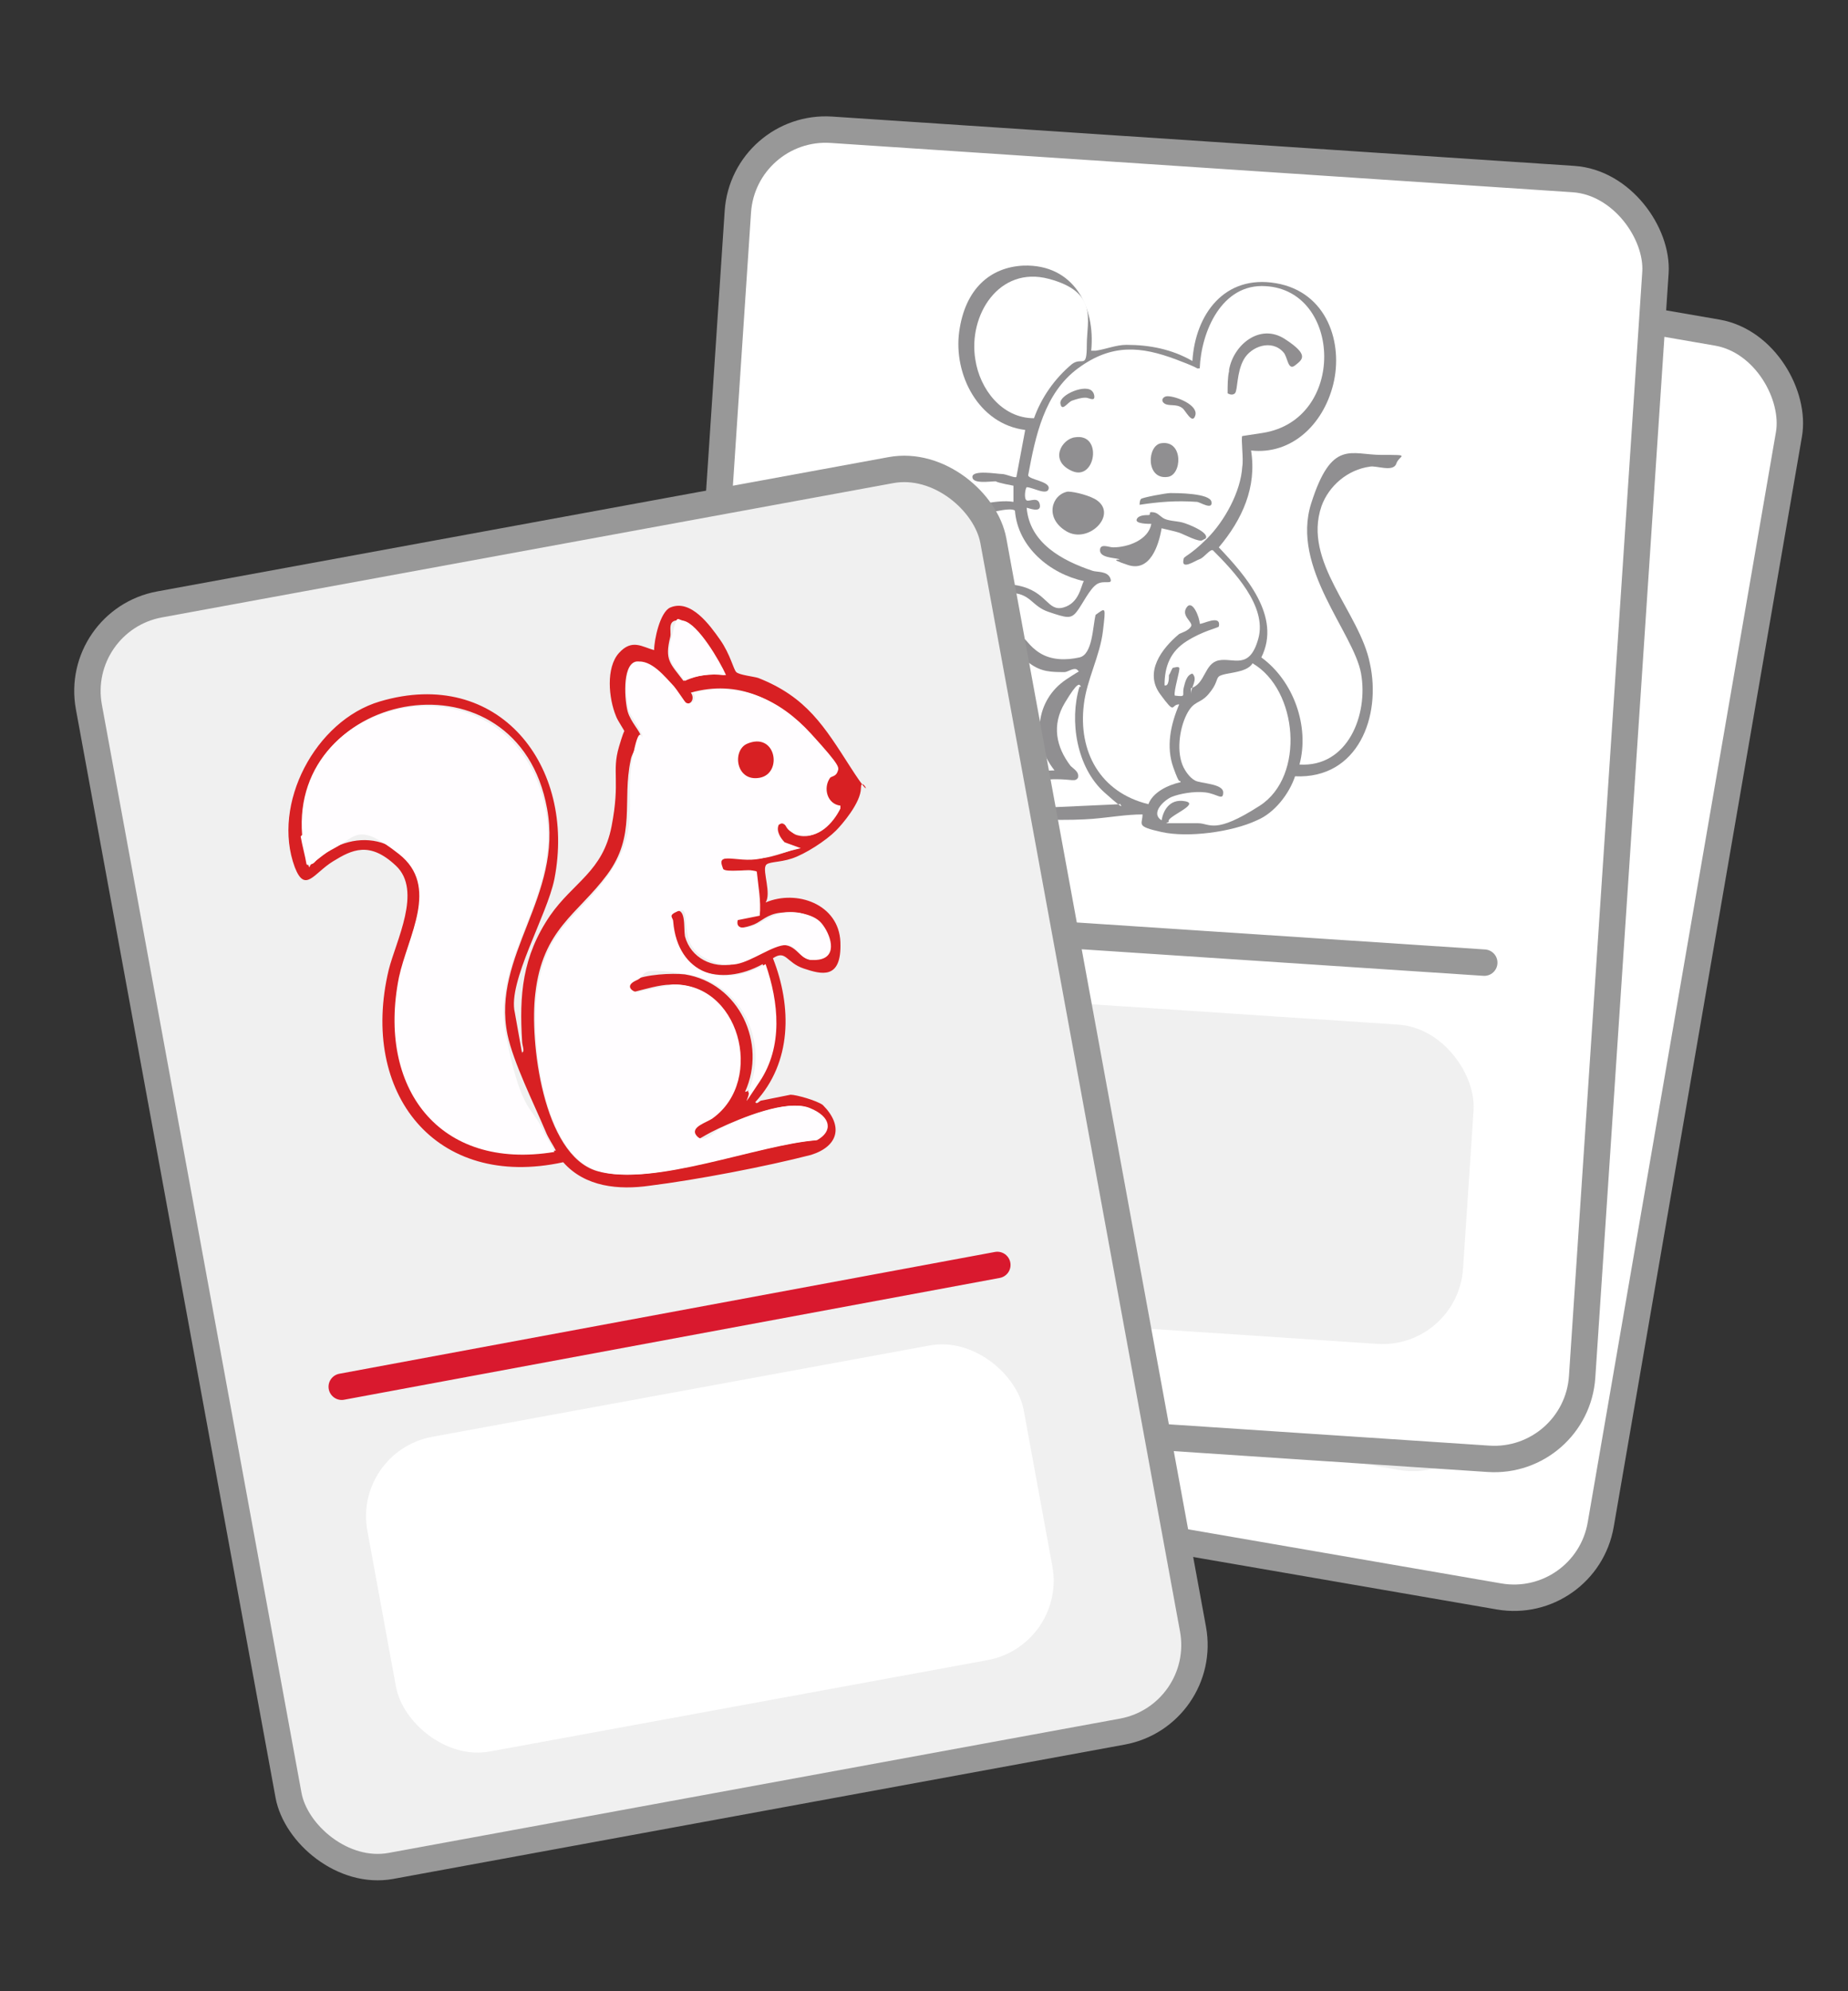
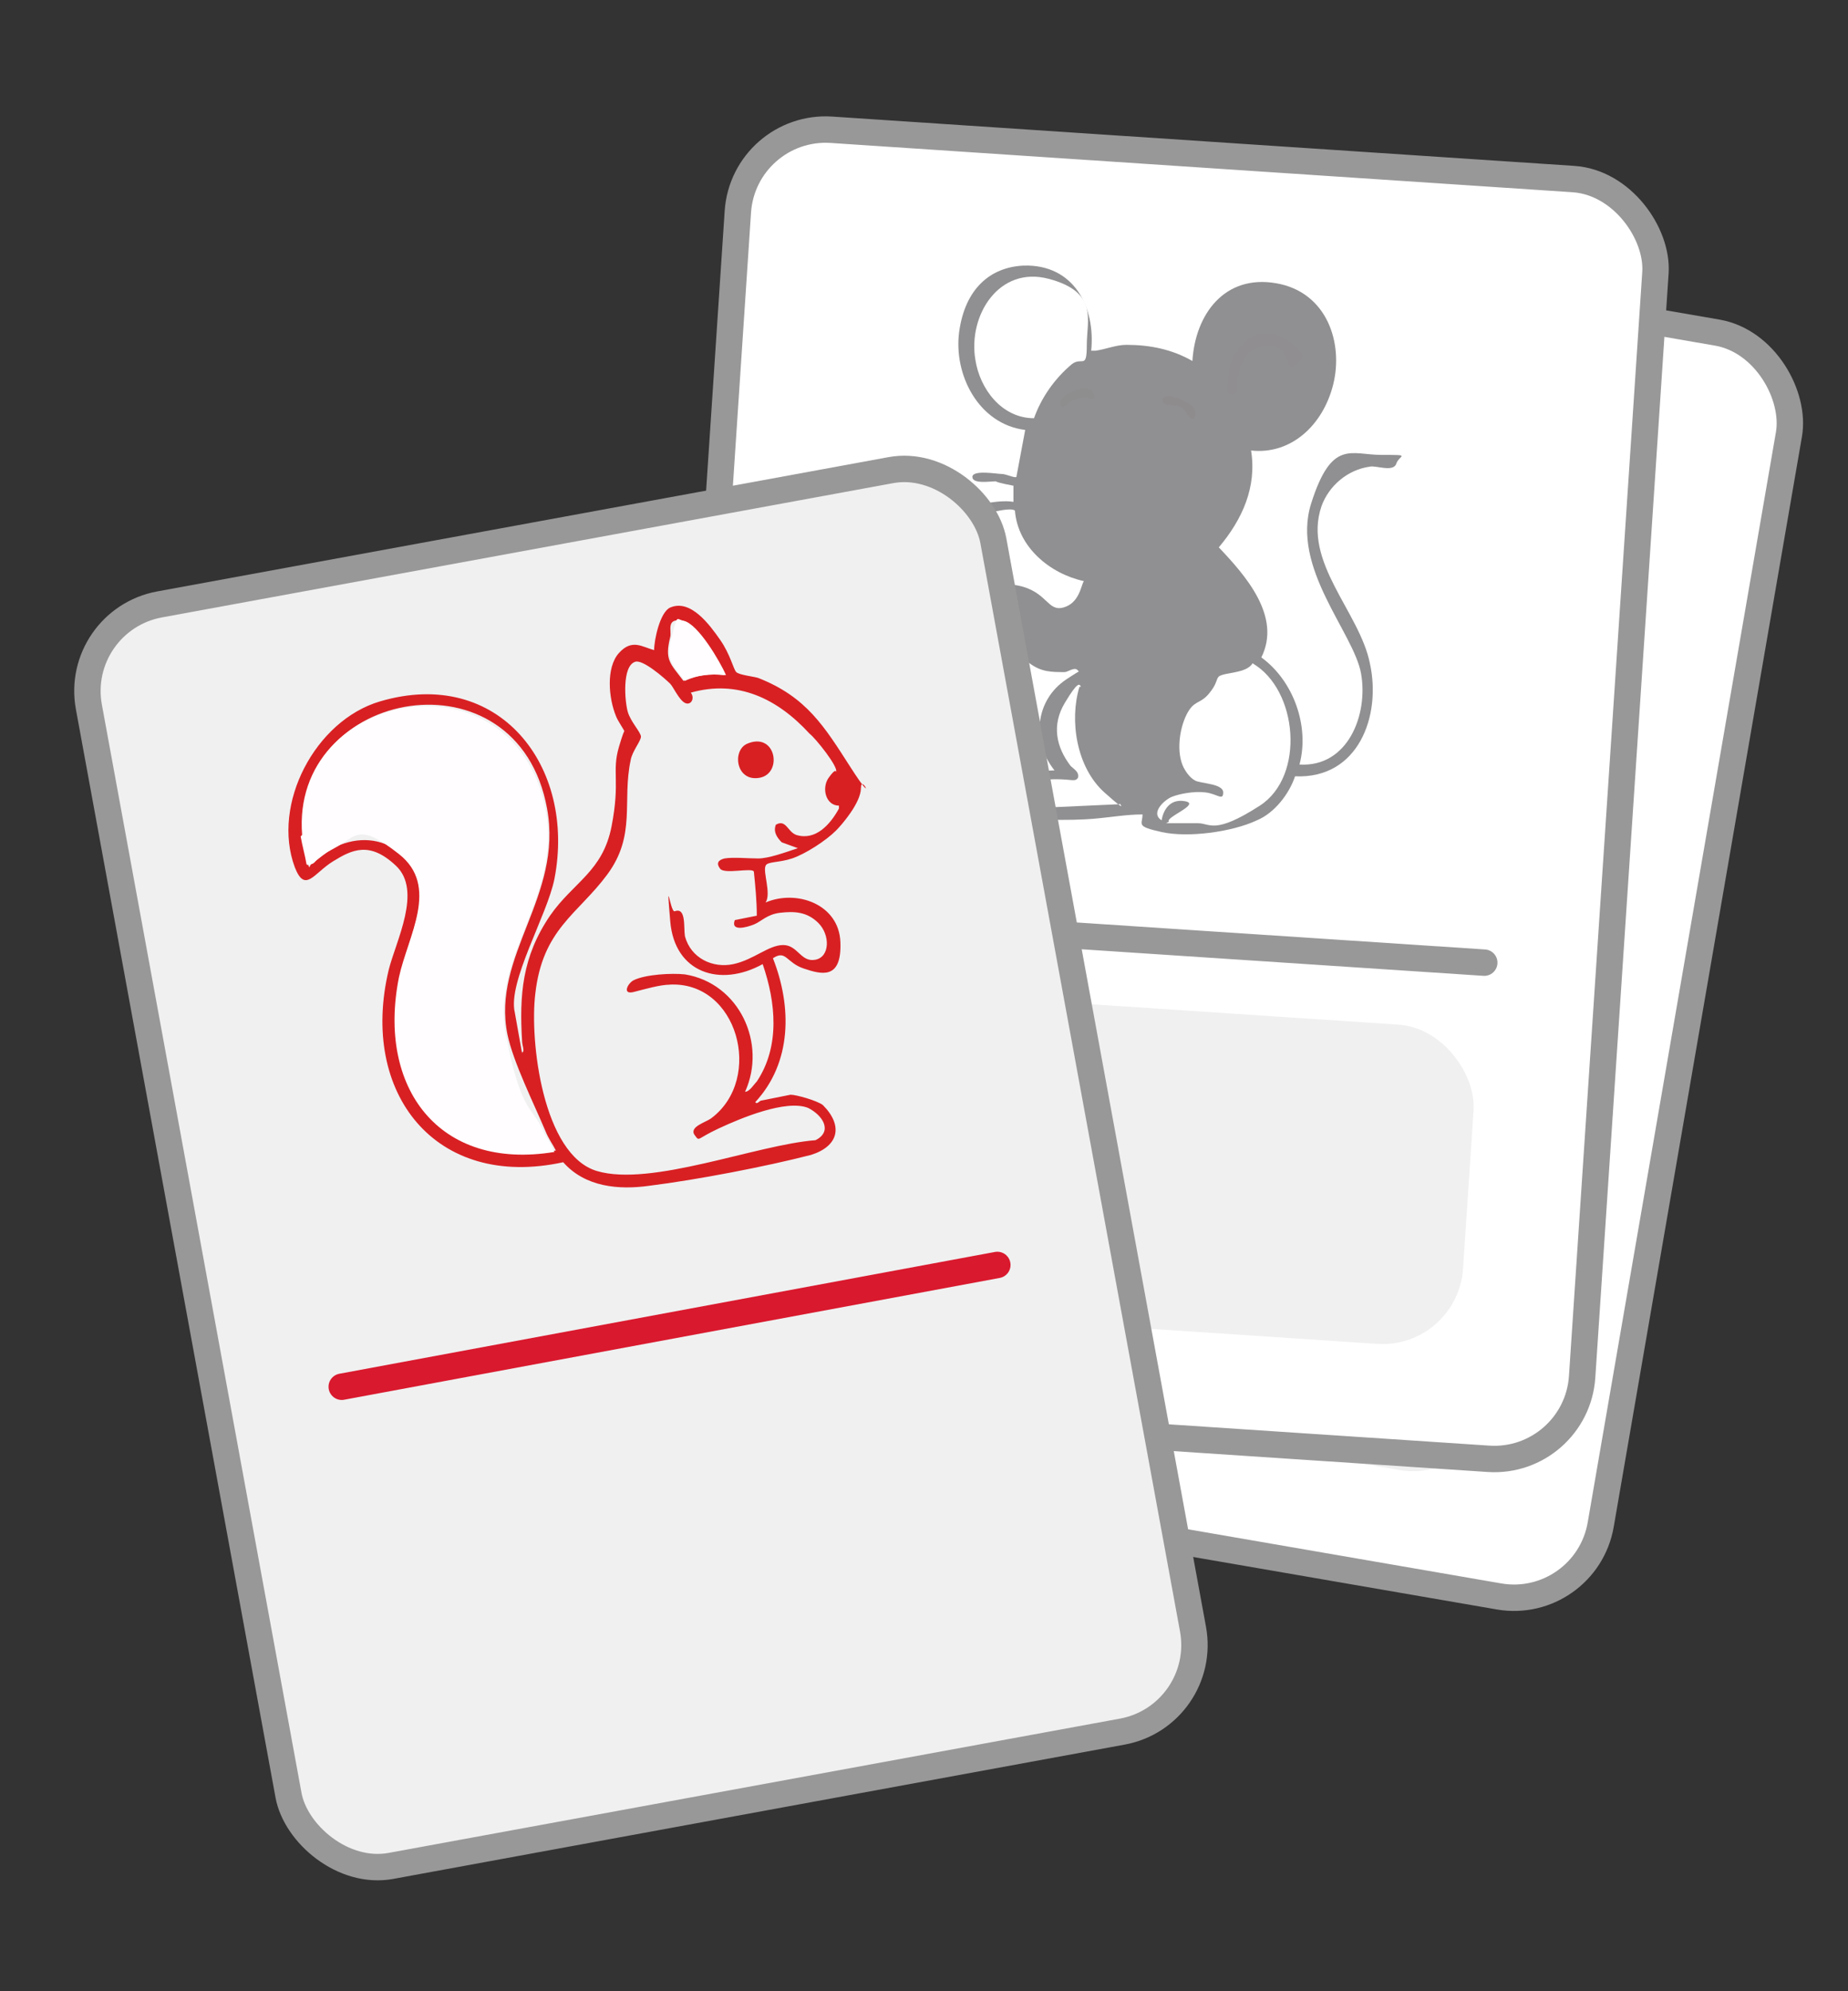
<svg xmlns="http://www.w3.org/2000/svg" id="Warstwa_1" version="1.1" viewBox="0 0 126 135.7">
  <rect x="0" y="0" width="126" height="135.7" fill="#333333" stroke="none" />
  <defs>
    <style>
      .st0, .st1 {
        stroke-linecap: round;
      }

      .st0, .st1, .st2, .st3 {
        stroke-miterlimit: 4;
        stroke-width: 1.8px;
      }

      .st0, .st4, .st3 {
        fill: #fff;
      }

      .st0, .st2, .st3 {
        stroke: #989898;
      }

      .st5 {
        fill: #8f8e8f;
      }

      .st1 {
        fill: none;
        stroke: #d9192e;
      }

      .st6 {
        fill: #d82023;
      }

      .st7 {
        fill: #8f8c8e;
      }

      .st8 {
        fill: #908e90;
      }

      .st9, .st2 {
        fill: #f0f0f0;
      }

      .st10 {
        fill: #fffdff;
      }

      .st11 {
        fill: #8d8e8e;
      }

      .st12 {
        fill: #908f91;
      }
    </style>
  </defs>
  <g>
    <rect class="st3" x="53.3" y="17.7" width="62.7" height="87.4" rx="6" ry="6" transform="translate(11.7 -13.5) rotate(9.8)" />
    <line class="st0" x1="60.5" y1="67.4" x2="105.3" y2="75.1" />
    <rect class="st9" x="57.5" y="75.6" width="45.5" height="21.8" rx="5.5" ry="5.5" transform="translate(15.9 -12.4) rotate(9.8)" />
  </g>
  <g>
    <rect class="st3" x="47.8" y="10.4" width="62.7" height="87.4" rx="6" ry="6" transform="translate(3.7 -5.1) rotate(3.8)" />
    <line class="st0" x1="55.8" y1="62.6" x2="101.2" y2="65.6" />
    <rect class="st9" x="54.7" y="68.6" width="45.5" height="21.8" rx="5.5" ry="5.5" transform="translate(5.4 -4.9) rotate(3.8)" />
    <g>
      <path class="st12" d="M74.7,23.9c.7-.1,1.4-.4,2.1-.4,1.6,0,3.1.3,4.5,1.1.2-3.2,2.2-5.9,5.7-5.3s4.6,4.1,3.9,6.9-2.9,4.8-5.6,4.5c.4,2.5-.6,4.7-2.2,6.6,1.8,1.9,4.3,4.7,2.9,7.5,2.2,1.6,3.3,4.7,2.6,7.3,3.3.2,4.7-3.4,4.2-6.2s-4.8-7.2-3.4-11.6,2.7-3.3,4.8-3.3,1.2,0,1,.6-1.4.1-1.8.2c-1.5.2-2.8,1.3-3.3,2.7-1.3,3.8,2.6,7.2,3.3,10.7.8,3.6-.8,7.9-5.1,7.7-.4,1.2-1.4,2.5-2.6,3-1.7.8-4.7,1.2-6.5.8s-1.3-.5-1.3-1.2c-1.1,0-2.2.2-3.4.3s-5,.2-6.1-.5.1-1.8.9-2.2,1.8-.6,2.6-.6c-1.6-2-1.3-4.8.8-6.2s1-.3.8-.6-.7.1-.9.1c-.9,0-1.6,0-2.4-.6s-.9-1-1.2-1.1c-.9-.3-1.6.2-2.4-.9-1.5-2,.8-3.7,2.8-3.3s2,1.8,3.1,1.5,1.2-1.5,1.4-1.8c-2.3-.5-4.5-2.3-4.7-4.8-.3-.3-2.2.3-2.7.3s-.3,0-.4-.2c0-.4.9-.5,1.1-.6.6-.1,1.3-.2,1.9-.1,0,0,0-1,0-1.1,0,0-1.1-.2-1.2-.3-.4,0-1.6.2-1.6-.3s1.7-.2,2-.2.9.3,1,.2l.6-3.2c-3.2-.4-4.9-3.8-4.5-6.7s2.1-4.4,4.4-4.5c3.4-.1,4.9,2.8,4.6,5.8Z" />
-       <path class="st4" d="M81.2,47.3c0-.5.5-1,.1-1.4-.4.1-.5.6-.6,1-.1.5.2.6-.6.5-.1-.3.4-1.8.3-1.9s-.3,0-.4,0-.2.4-.3.5c0,.2,0,.8-.3.7,0-1.3.4-2.3,1.5-3s2.1-.9,2.2-1c.2-.9-1.2-.1-1.3-.2,0-.4-.5-1.7-.9-1.1s.5,1,.3,1.3-.6.4-.8.5c-1.2,1-2.4,2.6-1.3,4.1s.7.7,1.3.7c-.6,1.4-.9,2.9-.4,4.3s.4.7.5,1c-.9.2-1.9.7-2.2,1.5-3.3-.8-4.8-3.6-4.4-6.8.2-1.7,1.1-3.3,1.3-5s.2-1.6-.5-1.1c-.2.8-.2,2.7-1.1,2.9s-1.9.2-2.7-.3-.9-1-1.3-1.1-1.5,0-1.9-.3.6-.3.8-.6c.3-.5-.1-.5-.5-.4s-1,.7-.9,0,2,0,1.8-.8-1.5-.2-1.7,0c0-.6,1.1-.9,1.6-.9,1.5,0,1.5.9,2.7,1.3s1.5.5,1.9,0,.9-1.6,1.4-1.9,1.1.1.9-.4-.9-.4-1.2-.5c-2.1-.7-4.3-1.9-4.5-4.3.1,0,1,.4.9-.2s-.7-.2-.9-.3-.1-.8,0-.9c.4,0,1.4.6,1.5.1s-1.3-.6-1.4-.9c.5-2.7,1.1-5.6,3.4-7.3s4.3-1.5,6.7-.6,1,.6,1.6.6c.1-2.5,1.5-5.8,4.5-5.6,5.2.3,5.5,9.1-.2,10s-1.3,0-1.4.2.1,1.6,0,2.1c-.1,1.7-1.2,3.7-2.4,4.9s-1.6,1.2-1.6,1.4c-.2.8.8.1,1.1,0s.7-.7.9-.6c1.4,1.4,3.7,3.8,3.1,6s-1.7,1.3-2.7,1.5-.9,1.6-1.9,1.9Z" />
      <path class="st4" d="M79.7,56c-.3-.3,2.2-1.2,1.1-1.4s-1.5.7-1.6,1.3c-.8-.5.2-1.4.7-1.6s1.5-.4,2.3-.3,1.2.6,1.2,0-1.5-.6-1.9-.8-.7-.7-.8-.9c-.5-1-.3-2.6.2-3.6s.9-.7,1.5-1.4.5-1,.7-1.2c.4-.3,1.9-.2,2.3-.9,3.1,1.8,3.6,7.7.5,9.7s-3.4,1.2-4.2,1.2h-2.2Z" />
      <path class="st4" d="M70.5,28.5c-2.2,0-3.7-2-4-4-.5-3,1.6-6.4,5-5.5s2.6,2.8,2.6,4.5-.3.8-1,1.3c-1.2,1-2.1,2.3-2.6,3.7Z" />
      <path class="st4" d="M73.6,46.8c-.7,2.3-.2,5.5,1.7,7.2s.8.5,1.1.8l-4.4.2-2.1-.2c.1-.4,1.5-.6,1.6-.7s0-.3,0-.4c-.1-.4-1.3.1-1.6.2l-.9.7c.3-1.2,1.9-1.5,3-1.5s1.3.2,1.5-.1c.1-.4-.3-.6-.5-.8-1-1.3-1.3-2.8-.4-4.3s1-1.3,1.1-1.1Z" />
      <path class="st12" d="M82,36.8c-.2.2-1.3-.4-1.6-.5s-.8-.2-1.2-.3c-.2,1.2-.8,3-2.3,2.5s-.4-.3-.6-.4c-.4-.1-1.3-.1-1.3-.6s.6-.2.9-.2c1,0,2.4-.5,2.6-1.6-.2,0-1.1,0-1-.3s.6-.3.8-.3,0-.2.2-.2c.4,0,.5.2.8.4s.9.2,1.3.3,1.9.7,1.6,1.1Z" />
-       <path class="st12" d="M72.8,33.5c.5,0,1.6.3,2,.6,1.4,1-.6,3-2.1,2.1s-1-2.5.1-2.7Z" />
      <path class="st8" d="M83.8,25.2c.3-1.7,2.1-3.2,3.8-2.1s1.2,1.4.7,1.8-.5-.6-.8-.9c-.8-.9-2.2-.4-2.7.5s-.4,2.1-.6,2.3-.5,0-.5,0c0-.5,0-1.1.1-1.5Z" />
      <path class="st12" d="M73.3,29.8c1.9-.3,1.4,3-.2,2.3s-.7-2.2.2-2.3Z" />
      <path class="st12" d="M79.2,30.2c1.5-.2,1.4,2.2.4,2.3-1.5.2-1.4-2.2-.4-2.3Z" />
-       <path class="st11" d="M77.7,34.5c0-.2,0-.4.1-.5s1.7-.4,2-.4c.4,0,2.7,0,2.8.6s-.8,0-1,0c-1.4-.1-2.6,0-3.9.2Z" />
      <path class="st5" d="M74.5,26.7c.1.1.2.5,0,.5s-.3-.1-.5-.1c-.3,0-.6.1-.9.2s-.7.8-.8.2,1.8-1.4,2.2-.8Z" />
      <path class="st7" d="M79.6,27c.6,0,2.1.6,1.9,1.3s-.7-.4-.9-.5c-.4-.3-.9-.1-1.2-.3s-.1-.5.2-.5Z" />
    </g>
  </g>
  <g>
    <rect class="st2" x="12.4" y="35.9" width="62.7" height="87.4" rx="6" ry="6" transform="translate(-13.7 9.2) rotate(-10.4)" />
    <g>
      <path class="st6" d="M35.6,71.7c.2,0,0-.5,0-.7-.2-3.2,0-5.8,1.9-8.6,1.6-2.3,3.6-3,4.2-6.1s0-3.7.5-5.4.4-.9.4-1-.5-.8-.6-1.1c-.5-1.2-.7-3.3.2-4.3s1.6-.4,2.4-.2c0-.7.4-2.6,1.1-2.9,1.4-.6,2.7,1.2,3.4,2.2s.9,2,1.1,2.2,1.2.3,1.5.4c3.3,1.3,4.5,3.3,6.3,6.1s.7.4.7,1.4-1.3,2.5-1.7,2.9c-.7.7-2.1,1.6-3,1.9s-1.7.2-1.8.5c-.2.4.4,1.9,0,2.5,2.1-.9,5,.1,5.1,2.7s-1.3,2.2-2.5,1.8-1.2-1.3-2.1-.7c1.3,3.3,1.3,7.1-1.2,9.8.1.2.3-.1.4-.1l2-.4c.4,0,1.8.4,2.2.7,1.4,1.4,1.1,2.8-.8,3.4-3.1.8-7.8,1.7-11,2.1-2.1.3-4.4.1-5.9-1.6-8.7,1.9-13.9-4.7-11.9-13.1.5-2,2.3-5.4.5-7.1s-3-1.1-4.3-.3-1.9,2.2-2.6.4c-1.6-4.3,1.4-10,5.8-11.3,8.1-2.4,13.4,4.4,11.9,12.1-.5,2.5-3.2,7-2.7,9.1l.5,2.8ZM49.4,46c-.4-.9-1.8-3.5-2.9-3.7s-.7.7-.8,1.1c-.4,1.6,0,1.8.9,3,.9-.4,1.8-.5,2.7-.4ZM45.7,67.1c-.7,0-1.7.3-2.5.5s-.4-.6,0-.8c.8-.4,2.6-.5,3.5-.4,3.7.6,5.6,4.7,4.1,8,.3,0,.6-.5.8-.7,1.6-2.4,1.3-5.4.4-8-2.9,1.6-6,.6-6.3-2.9s0-.6.3-.7c.8-.3.6,1.1.7,1.7.4,1.5,1.9,2.2,3.3,1.9s2.4-1.3,3.4-1.3,1.2,1.2,2.2,1,1-1.7.2-2.5-1.7-.8-2.6-.7-1.3.6-1.8.8-1.6.5-1.3-.3l1.5-.3c0-1-.1-2-.2-3-.1-.3-2,.2-2.3-.2s-.1-.6.3-.7c.6-.1,1.6,0,2.3,0s1.8-.4,2.7-.7l-1.1-.4c-.3-.3-.6-.7-.4-1.2.7-.4.8.5,1.4.7,1.3.4,2.3-.7,2.9-1.8v-.2c-.9,0-1.2-1.2-.7-1.9s.5-.4.5-.4c.2-.3-1.4-2.3-1.8-2.6-2.2-2.4-4.9-3.7-8.1-2.8.3.4,0,.9-.4.7s-.8-1.1-1-1.3c-.4-.4-1.9-1.7-2.4-1.5-.9.3-.7,2.7-.5,3.4s.9,1.4.9,1.7-.6,1-.7,1.6c-.6,2.8.4,5.1-1.6,7.8s-4.4,3.7-4.9,8.1c-.4,3.2.5,11,4.2,12.1s10.9-1.8,14.9-2.1c1.2-.6.5-1.7-.5-2.2-1.5-.6-4.6.7-6.1,1.4s-1.3.9-1.6.5c-.5-.6.7-.9,1.1-1.2,3.6-2.7,1.8-9.4-2.9-9.1ZM20.6,56.9c0,.6.3,1.3.4,1.9s.1.1.3,0c.4-.2,1.1-.9,1.6-1.1,1.5-.7,3.1-.6,4.4.4,2.8,2.2.5,5.6,0,8.4-1.5,7.5,2.7,13.2,10.6,11.9-.2-.4-.5-.8-.7-1.3-.8-1.9-2.2-4.7-2.6-6.6-1.1-5.4,3.8-9.4,2.7-15.4-2-11-17.4-8.2-16.6,1.7Z" />
-       <path class="st10" d="M45.7,67.1c4.7-.3,6.5,6.5,2.9,9.1-.4.3-1.6.6-1.1,1.2s1.2-.3,1.6-.5c1.4-.7,4.6-2,6.1-1.4s1.6,1.6.5,2.2c-4,.3-11.1,3.2-14.9,2.1s-4.6-8.9-4.2-12.1c.6-4.5,2.7-5,4.9-8.1s1.1-5,1.6-7.8.7-1.3.7-1.6-.7-1.3-.9-1.7c-.2-.7-.5-3.2.5-3.4s2,1.1,2.4,1.5.9,1.3,1,1.3c.4.2.8-.4.4-.7,3.3-.8,6,.5,8.1,2.8s1.9,2.3,1.8,2.6-.4.3-.5.4c-.5.7-.2,1.8.7,1.9v.2c-.5,1-1.5,2.1-2.8,1.8s-.7-1.1-1.4-.7c-.2.4.1.9.4,1.2l1.1.4c-.9.2-1.8.5-2.7.7s-1.7,0-2.3,0-.4.4-.3.7,2.1,0,2.3.2c.1,1,.3,2,.2,3l-1.5.3c-.2.8.9.5,1.3.3s1.2-.7,1.8-.8,2,0,2.6.7,1.2,2.3-.2,2.5-1.3-1-2.2-1-2.3,1.1-3.4,1.3-3-.4-3.3-1.9,0-2-.7-1.7-.3.4-.3.7c.3,3.6,3.4,4.6,6.3,2.9.9,2.6,1.2,5.6-.4,8s-.5.8-.8.7c1.5-3.3-.4-7.4-4.1-8s-2.6,0-3.5.4-.2.8,0,.8c.7-.1,1.8-.4,2.5-.5ZM50.9,50.7c-1,.5-.5,2.5.9,2.3s1.1-3.1-.9-2.3Z" />
      <path class="st10" d="M20.6,56.9c-.8-9.9,14.5-12.7,16.6-1.7,1.1,6-3.8,9.9-2.7,15.4s1.8,4.7,2.6,6.6c.2.4.5.8.7,1.3-7.9,1.3-12.1-4.4-10.6-11.9.6-2.8,2.8-6.2,0-8.4s-2.9-1.2-4.4-.4-1.2,1-1.6,1.1-.2,0-.3,0c-.1-.6-.3-1.3-.4-1.9Z" />
      <path class="st10" d="M49.4,46c-.9-.1-1.9,0-2.7.4-.9-1.2-1.3-1.4-.9-3s.3-1.2.8-1.1c1,.2,2.5,2.8,2.9,3.7Z" />
      <path class="st6" d="M50.9,50.7c2-.9,2.5,2,.9,2.3s-1.9-1.8-.9-2.3Z" />
    </g>
    <line class="st1" x1="23.3" y1="94.5" x2="68" y2="86.2" />
-     <rect class="st4" x="25.7" y="94.6" width="45.5" height="21.8" rx="5.5" ry="5.5" transform="translate(-18.3 10.5) rotate(-10.4)" />
  </g>
</svg>